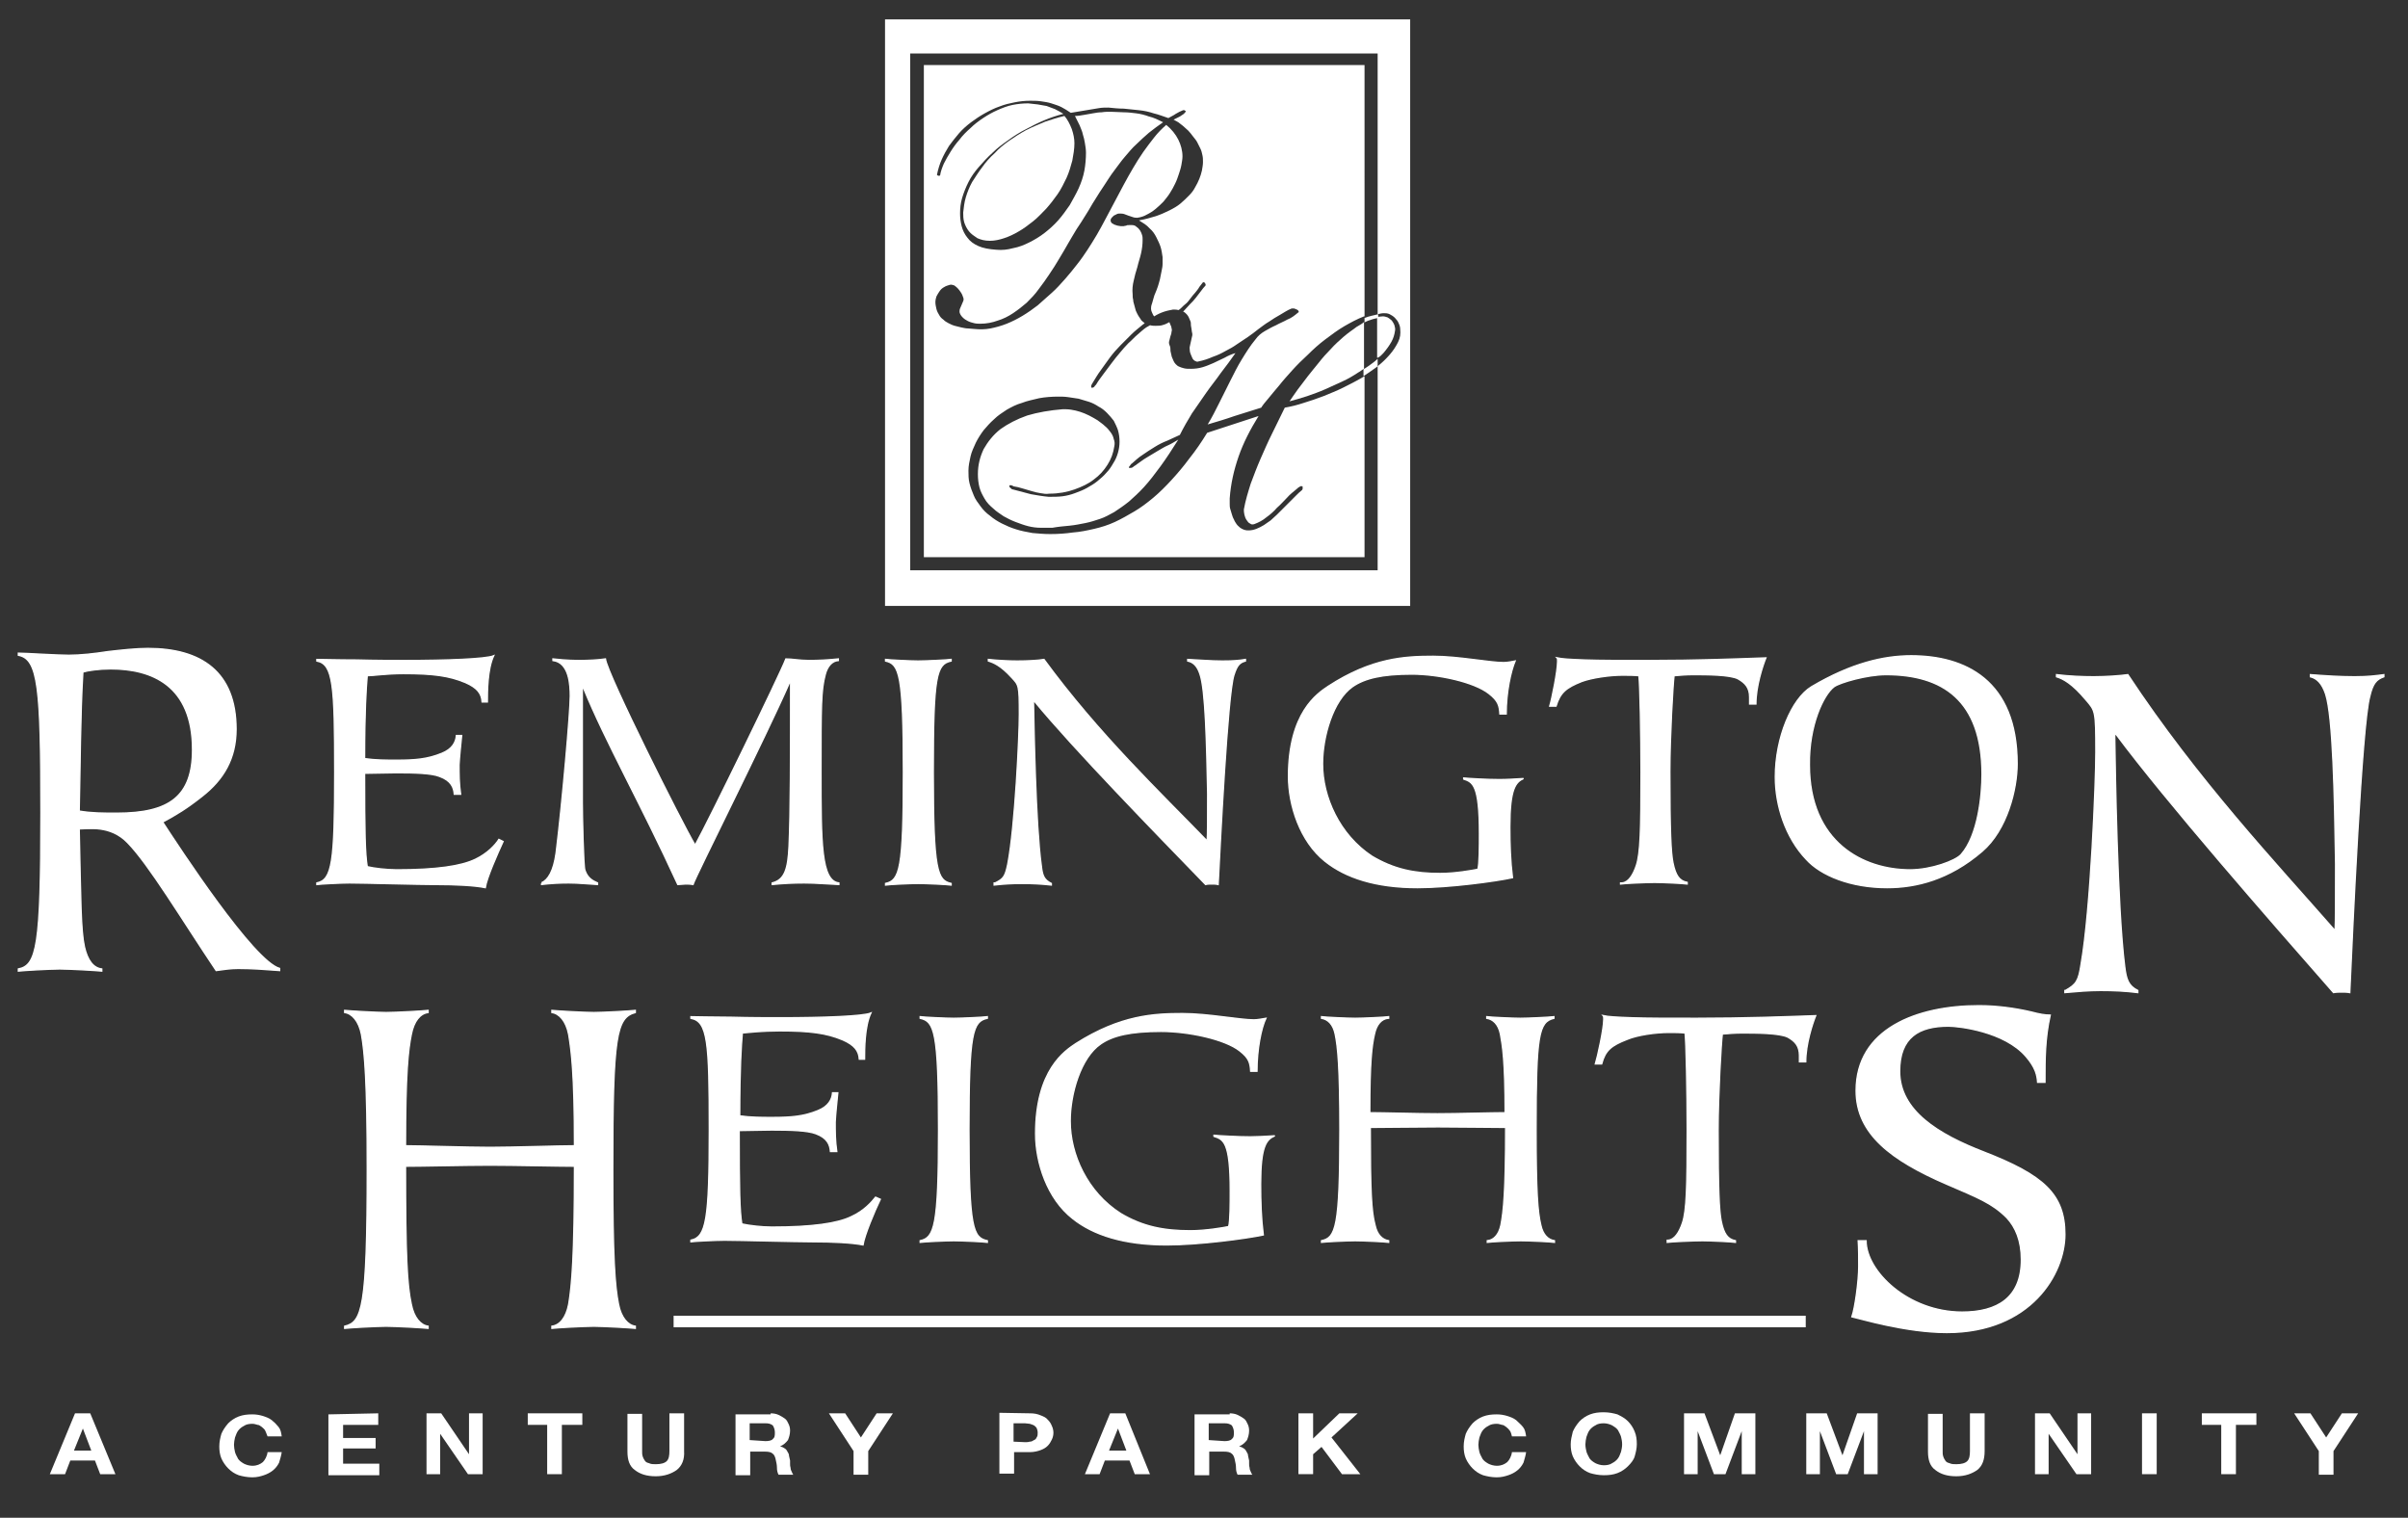
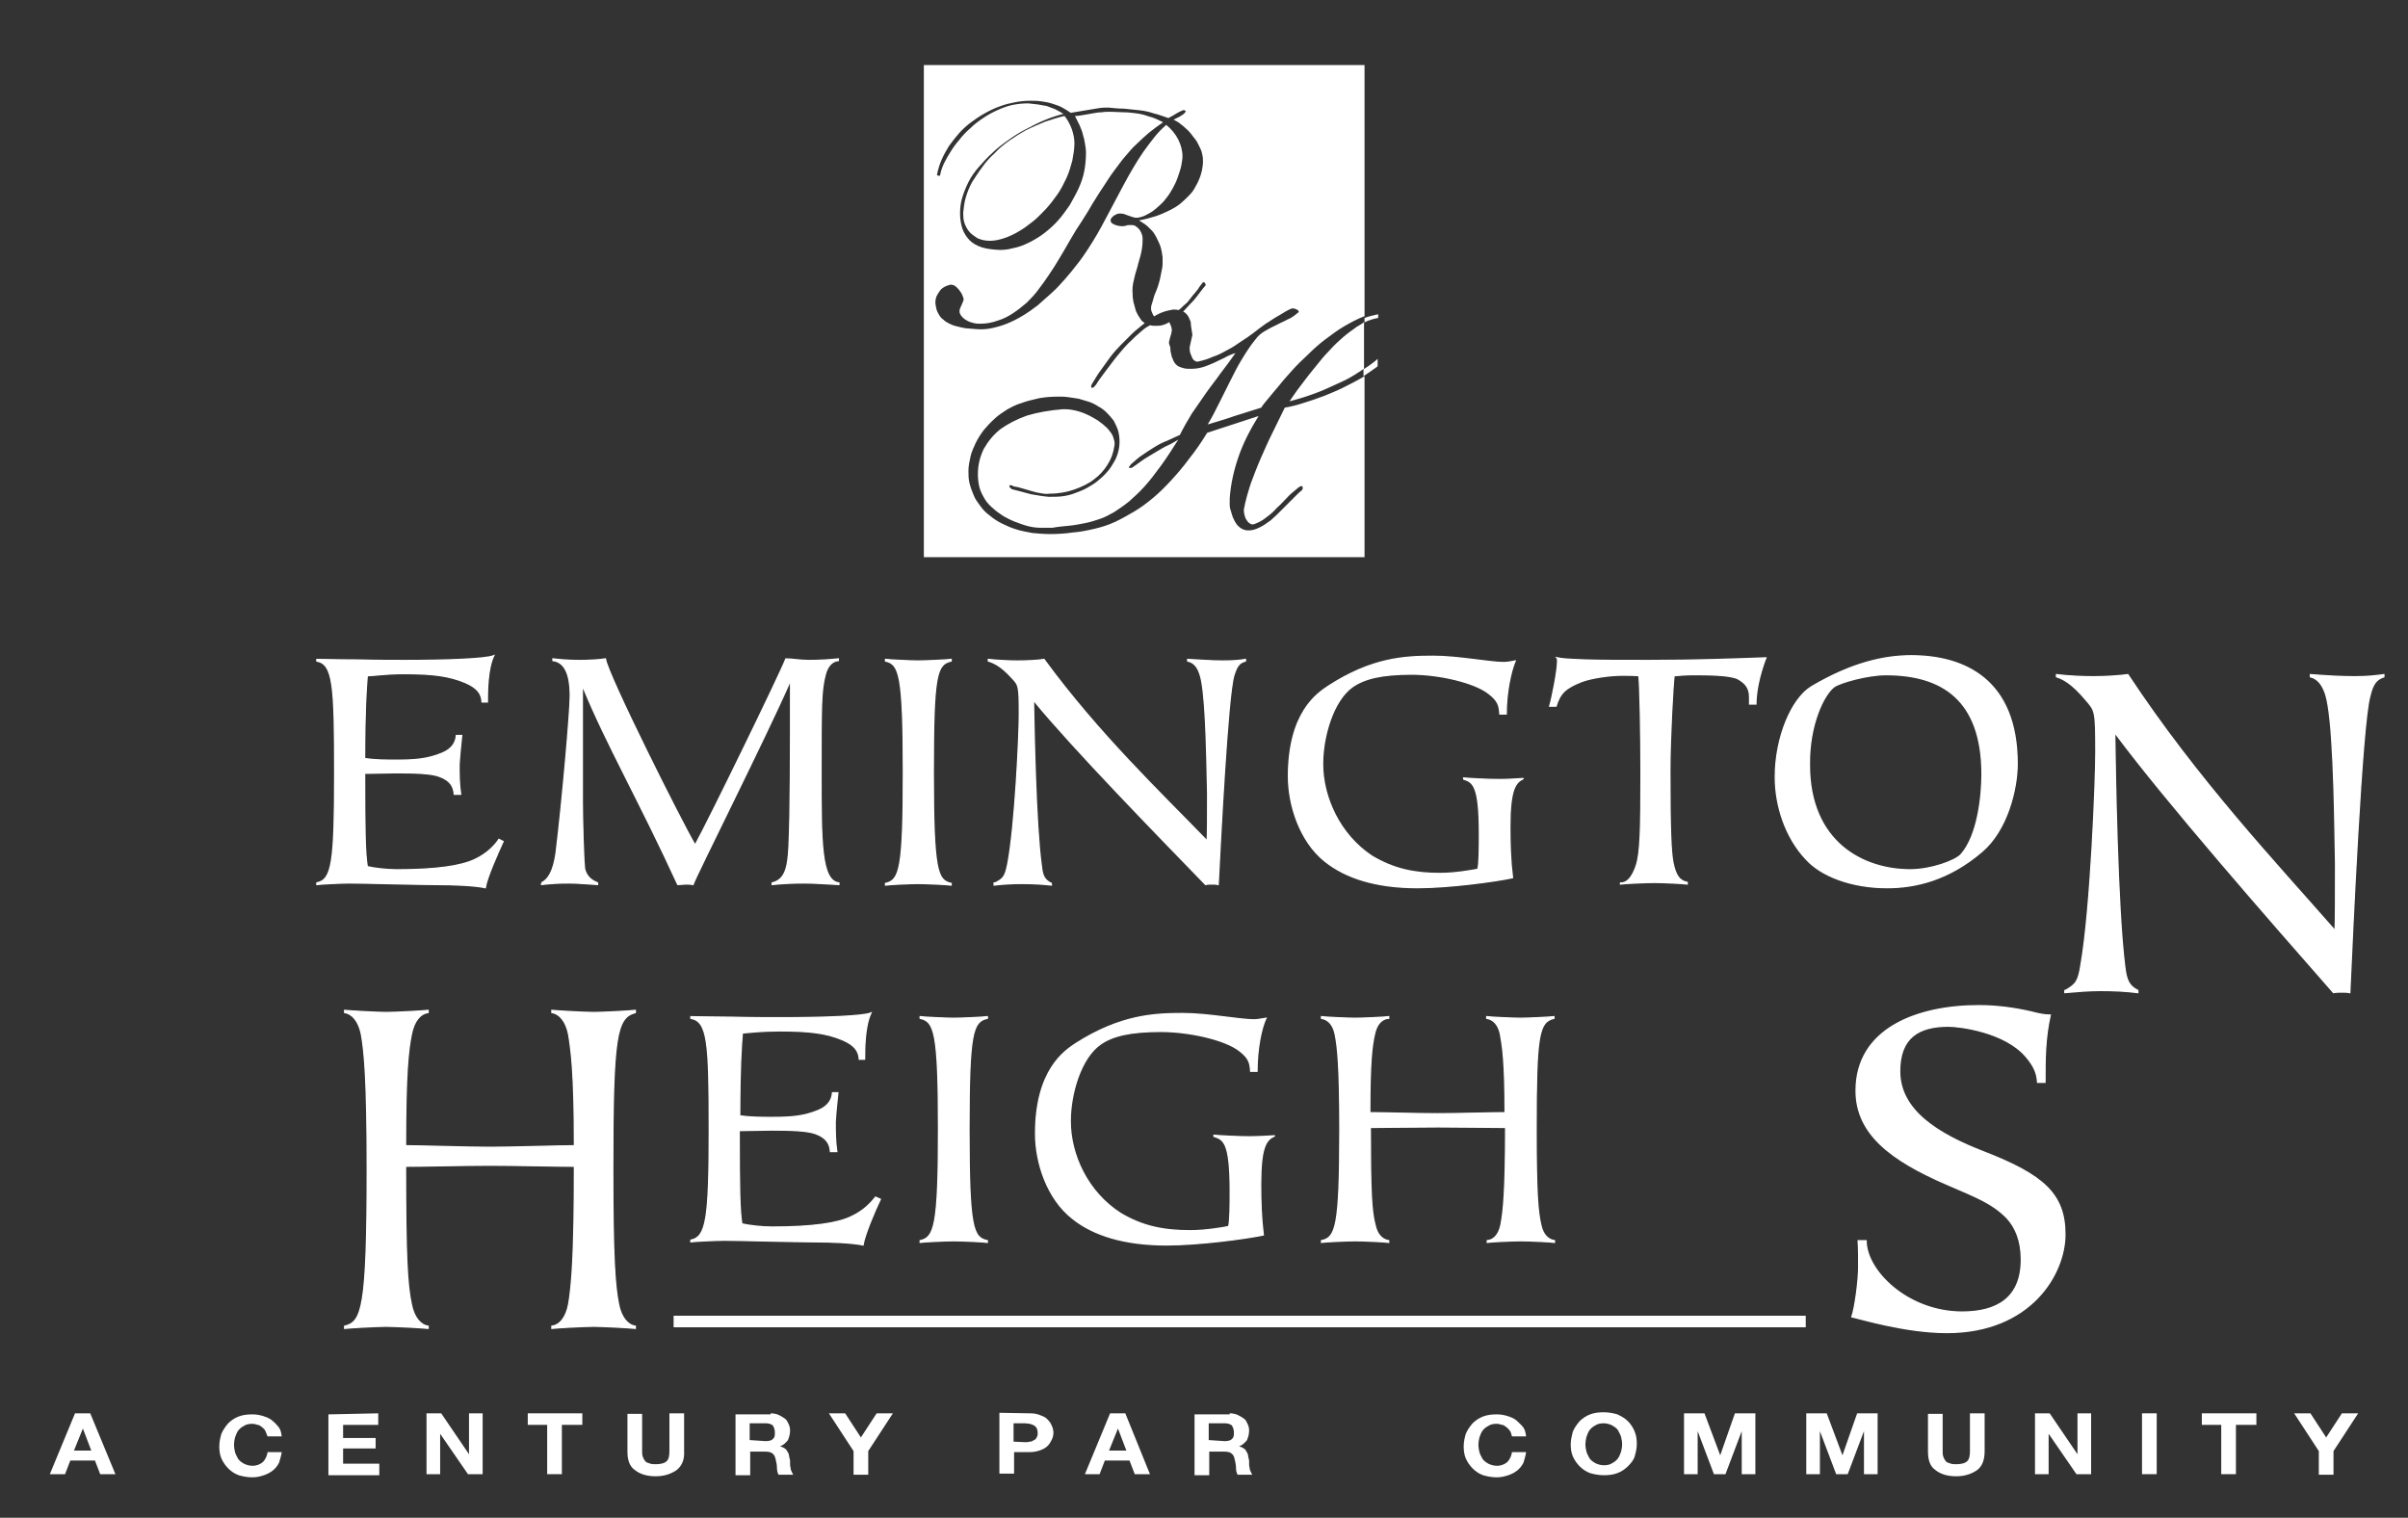
<svg xmlns="http://www.w3.org/2000/svg" version="1.1" id="Layer_1" x="0px" y="0px" viewBox="0 0 459 289.3" style="enable-background:new 0 0 459 289.3;" xml:space="preserve">
  <rect x="0" y="0" width="459" height="289.3" fill="#333333" stroke="none" />
  <style type="text/css">
	.st0{display:none;}
	.st1{display:inline;stroke:#000000;}
	.st2{fill:#FFFFFF;}
	.st3{fill:#FFFFFF;stroke:#FFFFFF;stroke-width:0.25;}
</style>
  <g id="Layer_1_1_">
</g>
  <g id="Layer_4" class="st0">
    <rect class="st1" width="500" height="251" />
  </g>
  <g>
-     <path class="st2" d="M263.7,67.3c0.6-0.7,1.1-1.4,1.5-2.1s0.6-1.4,0.7-2.1c0.1-0.4,0-0.7-0.1-1.1c-0.1-0.3-0.3-0.6-0.5-0.9   c-0.2-0.2-0.5-0.4-0.8-0.6c-0.3-0.1-0.6-0.2-0.9-0.2c-0.4,0-0.7,0.1-1.1,0.1v7.8C263,68.1,263.3,67.7,263.7,67.3z" />
    <path class="st2" d="M258.6,62.3c-0.8,0.6-1.7,1.2-2.5,1.9c-0.8,0.7-1.7,1.5-2.4,2.3c-0.8,0.8-1.6,1.7-2.3,2.6s-1.5,1.8-2.1,2.6   c-0.7,0.9-1.3,1.7-1.9,2.5c-0.6,0.8-1.1,1.6-1.6,2.3c1.1-0.3,2.2-0.6,3.4-1c1.1-0.4,2.3-0.8,3.4-1.3c1.1-0.5,2.2-1,3.3-1.5   s2.1-1.1,3-1.7c0.4-0.2,0.7-0.5,1.1-0.7v-8.9C259.5,61.8,259.1,62,258.6,62.3z" />
    <path class="st2" d="M202.9,22.1c-1.3,0.3-2.5,0.7-3.7,1.1c-1.2,0.5-2.4,1-3.6,1.6c-1.1,0.6-2.2,1.3-3.2,2s-2,1.5-2.8,2.4   c-0.9,0.8-1.7,1.7-2.4,2.7c-0.7,0.9-1.3,1.9-1.9,2.8c-0.5,0.9-0.9,1.9-1.2,2.9s-0.4,2-0.5,2.9c0,0.6,0,1.2,0.2,1.9   c0.2,0.6,0.5,1.2,0.9,1.7s1,0.9,1.6,1.3c0.7,0.3,1.4,0.5,2.4,0.5c0.9,0,1.8-0.2,2.7-0.5s1.8-0.7,2.8-1.3c0.9-0.5,1.8-1.2,2.7-1.9   s1.7-1.6,2.5-2.4c0.8-0.9,1.5-1.8,2.2-2.8s1.2-2.1,1.7-3.1c0.5-1.1,0.8-2.2,1.1-3.3c0.2-1.1,0.4-2.2,0.4-3.3c0-0.9-0.2-1.8-0.5-2.7   C203.9,23.6,203.5,22.8,202.9,22.1z" />
    <path class="st2" d="M256,73.9c-1.2,0.6-2.5,1.1-3.7,1.6c-1.3,0.5-2.5,0.9-3.8,1.3c-1.2,0.4-2.4,0.7-3.6,0.9   c-0.8,1.6-1.6,3.3-2.4,4.9c-0.8,1.6-1.5,3.2-2.2,4.8c-0.7,1.6-1.3,3.2-1.9,4.8c-0.5,1.6-1,3.2-1.3,4.9c0,0.3,0,0.6,0.1,1   s0.2,0.7,0.4,1s0.4,0.6,0.7,0.7c0.2,0.2,0.5,0.2,0.8,0.1c0.8-0.3,1.6-0.7,2.3-1.3c0.7-0.5,1.4-1.1,2-1.8c0.7-0.6,1.3-1.3,1.9-1.9   c0.6-0.7,1.3-1.2,2-1.8c0.1-0.1,0.2-0.2,0.4-0.3c0.2-0.1,0.3-0.2,0.5-0.1c0.1,0,0.1,0,0.1,0.1s0,0.1,0,0.2s0,0.1,0,0.2   s-0.1,0.1-0.1,0.2c-0.4,0.3-0.8,0.7-1.2,1.1s-0.8,0.8-1.2,1.2c-0.4,0.4-0.8,0.8-1.2,1.2c-0.4,0.4-0.8,0.8-1.2,1.2   c-0.4,0.4-0.8,0.7-1.2,1.1c-0.4,0.3-0.9,0.6-1.3,0.9c-0.5,0.3-0.9,0.5-1.4,0.7s-1,0.3-1.5,0.3c-0.3,0-0.5,0-0.8-0.1   s-0.5-0.2-0.8-0.4c-0.2-0.2-0.5-0.4-0.7-0.7c-0.2-0.3-0.4-0.6-0.5-0.9c-0.2-0.3-0.3-0.7-0.4-1c-0.1-0.3-0.2-0.7-0.3-1   s-0.1-0.7-0.1-1s0-0.7,0-1c0.2-2.8,0.8-5.4,1.7-8s2.2-5.1,3.8-7.7c-1.6,0.5-3.3,1.1-4.9,1.6c-1.6,0.5-3.3,1.1-4.9,1.6   c-1.1,1.8-2.2,3.4-3.4,4.9c-1.1,1.5-2.3,2.9-3.4,4.1c-1.1,1.2-2.3,2.4-3.5,3.4s-2.4,1.9-3.6,2.6c-1.2,0.7-2.4,1.4-3.7,2   s-2.6,1-3.9,1.3c-1.3,0.3-2.7,0.6-4.1,0.7c-1.4,0.2-2.8,0.3-4.3,0.3c-1.2,0-2.3-0.1-3.4-0.2c-1.1-0.2-2.2-0.4-3.1-0.7   c-1-0.3-1.9-0.7-2.7-1.1s-1.6-0.9-2.3-1.5c-0.7-0.5-1.3-1.1-1.8-1.8c-0.5-0.7-1-1.3-1.3-2.1c-0.3-0.7-0.6-1.5-0.8-2.3   s-0.2-1.6-0.2-2.4c0-0.9,0.2-1.8,0.4-2.7c0.2-0.9,0.6-1.7,1-2.6c0.4-0.8,0.9-1.6,1.5-2.4c0.6-0.7,1.2-1.4,2-2.1   c0.7-0.7,1.5-1.2,2.4-1.8c0.9-0.5,1.8-1,2.9-1.3c1-0.4,2.1-0.6,3.3-0.9c1.1-0.2,2.4-0.3,3.6-0.3c0.6,0,1.2,0,1.9,0.1s1.3,0.2,2,0.3   c0.7,0.2,1.3,0.4,2,0.6c0.6,0.2,1.2,0.5,1.8,0.9c0.6,0.3,1.1,0.7,1.6,1.2s0.9,1,1.3,1.5c0.3,0.6,0.6,1.2,0.8,1.8   c0.2,0.7,0.3,1.4,0.3,2.2c0,0.7-0.1,1.4-0.3,2.1s-0.5,1.4-0.9,2c-0.4,0.7-0.8,1.3-1.3,1.8c-0.5,0.6-1.1,1.1-1.7,1.6   c-0.6,0.5-1.3,0.9-2,1.3s-1.5,0.7-2.3,1s-1.6,0.5-2.4,0.6c-0.8,0.1-1.7,0.1-2.6,0.1c-1.1-0.1-2.3-0.3-3.4-0.5   c-1.1-0.3-2.3-0.6-3.4-0.9c-0.2,0-0.3-0.1-0.5-0.3c-0.2-0.1-0.2-0.3-0.2-0.4s0-0.1,0.1-0.1s0.2,0,0.2,0s0.2,0,0.3,0.1   c0.1,0,0.2,0.1,0.2,0.1c0.6,0.1,1.1,0.2,1.7,0.4c0.6,0.2,1.1,0.3,1.7,0.5c0.6,0.2,1.1,0.3,1.7,0.4c0.6,0.1,1.1,0.2,1.7,0.1   c1.8,0,3.4-0.3,4.8-0.8c1.4-0.5,2.7-1.1,3.7-1.9c1.1-0.8,1.9-1.7,2.6-2.8c0.7-1.1,1.1-2.2,1.3-3.5c0.1-0.5,0.1-0.9-0.1-1.4   c-0.1-0.5-0.3-0.9-0.6-1.3s-0.6-0.8-1.1-1.2c-0.4-0.4-0.9-0.7-1.4-1.1c-0.5-0.3-1-0.6-1.6-0.9s-1.1-0.5-1.7-0.7   c-0.6-0.2-1.1-0.3-1.7-0.4c-0.6-0.1-1.1-0.1-1.6-0.1c-2.5,0.2-4.8,0.6-6.8,1.2c-2,0.7-3.7,1.6-5.1,2.6c-1.4,1.1-2.4,2.4-3.2,3.8   c-0.7,1.5-1.1,3-1.1,4.8c0,0.9,0.1,1.7,0.3,2.5s0.6,1.5,1,2.2s1,1.3,1.6,1.8c0.6,0.6,1.3,1,2,1.5c0.7,0.4,1.5,0.8,2.3,1.1   c0.8,0.3,1.6,0.6,2.4,0.8c0.8,0.2,1.6,0.3,2.4,0.3c0.8,0,1.6,0,2.2,0c1.1-0.2,2.2-0.3,3.3-0.4c1-0.1,2-0.3,3-0.5s1.9-0.5,2.8-0.8   c0.9-0.3,1.8-0.8,2.7-1.3c0.9-0.6,1.8-1.2,2.8-2c0.9-0.8,1.9-1.7,2.9-2.8c1-1.1,2-2.4,3.1-3.9s2.2-3.2,3.4-5.1   c-0.7,0.4-1.3,0.8-2,1.1c-0.7,0.3-1.3,0.7-2,1.1s-1.3,0.8-2,1.2c-0.7,0.4-1.3,0.9-1.9,1.3c-0.2,0.2-0.5,0.3-0.7,0.5   s-0.5,0.2-0.7,0.2c-0.1,0-0.1,0-0.1-0.1s0-0.2,0.1-0.2c0.1-0.1,0.1-0.2,0.2-0.3c0.1-0.1,0.1-0.2,0.2-0.2c0.7-0.6,1.3-1.2,2.1-1.7   c0.7-0.5,1.5-1,2.3-1.5s1.6-0.9,2.4-1.2c0.8-0.4,1.6-0.7,2.4-1.1c0.7-1.4,1.5-2.8,2.3-4.1c0.9-1.3,1.8-2.6,2.7-3.9s1.9-2.5,2.8-3.8   c1-1.3,1.9-2.5,2.8-3.8c-0.7,0.2-1.4,0.5-2.1,0.9c-0.7,0.3-1.4,0.7-2.1,1c-0.7,0.3-1.4,0.6-2.1,0.8c-0.7,0.2-1.4,0.3-2.2,0.3   c-0.5,0-0.9,0-1.3-0.1c-0.4-0.1-0.7-0.2-0.9-0.3c-0.3-0.1-0.5-0.3-0.7-0.5s-0.3-0.4-0.4-0.6c-0.1-0.2-0.2-0.5-0.3-0.7   s-0.1-0.5-0.2-0.8c-0.1-0.3-0.1-0.5-0.1-0.8s-0.1-0.6-0.2-0.8c-0.1-0.3-0.1-0.5,0-0.8s0.1-0.5,0.2-0.8c0.1-0.3,0.2-0.5,0.2-0.8   c0.1-0.3,0.1-0.5,0-0.8c0-0.2-0.1-0.4-0.2-0.6c-0.1-0.2-0.1-0.3-0.2-0.5c-0.4,0.2-0.7,0.4-1.1,0.5c-0.5,0.2-1,0.2-1.5,0.2   c-0.3,0-0.7,0-1-0.1h-0.1c-0.2,0.1-0.5,0.3-0.7,0.4c-0.6,0.4-1.1,0.9-1.7,1.4c-0.6,0.5-1.1,1.1-1.7,1.6c-0.6,0.6-1.1,1.2-1.6,1.8   c-0.5,0.6-1.1,1.3-1.6,2s-1,1.3-1.5,2s-1,1.3-1.4,2c-0.1,0.2-0.3,0.3-0.4,0.5c-0.2,0.2-0.3,0.2-0.5,0.2c-0.1,0-0.1-0.1-0.1-0.1   c0-0.1,0-0.1,0-0.2s0-0.2,0.1-0.3c0-0.1,0.1-0.2,0.1-0.2c0.5-0.8,1-1.7,1.6-2.5s1.2-1.7,1.8-2.5s1.3-1.6,2-2.3   c0.7-0.7,1.4-1.4,2.1-2.1c0.7-0.7,1.4-1.2,2.1-1.8c0.1-0.1,0.3-0.2,0.4-0.3c-0.2-0.2-0.4-0.3-0.6-0.5c-0.2-0.3-0.4-0.6-0.6-0.9   c-0.2-0.3-0.3-0.6-0.5-1c-0.1-0.4-0.2-0.7-0.3-1.1c-0.1-0.3-0.2-0.7-0.2-1c-0.1-0.3-0.1-0.7-0.1-1c-0.1-0.9,0-1.8,0.2-2.6   c0.2-0.9,0.4-1.7,0.7-2.6c0.2-0.9,0.5-1.7,0.7-2.6c0.2-0.9,0.3-1.7,0.3-2.6c0-0.3,0-0.6-0.1-0.9c-0.1-0.3-0.2-0.6-0.4-0.9   c-0.2-0.3-0.4-0.5-0.7-0.7c-0.2-0.2-0.5-0.3-0.8-0.3c-0.2,0-0.4,0-0.6,0c-0.2,0-0.4,0-0.5,0.1c-0.2,0-0.4,0.1-0.5,0.1   c-0.2,0-0.4,0-0.6,0c-0.2,0-0.4-0.1-0.6-0.1c-0.2-0.1-0.4-0.1-0.6-0.2c-0.2-0.1-0.3-0.2-0.5-0.3c-0.1-0.1-0.2-0.3-0.2-0.5   s0.1-0.4,0.2-0.5c0.1-0.1,0.3-0.3,0.4-0.4c0.2-0.1,0.4-0.2,0.6-0.3c0.2-0.1,0.4-0.1,0.5-0.1c0.3,0,0.6,0,0.9,0.1   c0.3,0.1,0.5,0.2,0.8,0.3s0.6,0.2,0.9,0.3c0.3,0.1,0.6,0.1,0.8,0.1c0.7-0.1,1.3-0.3,1.8-0.6c0.6-0.3,1.1-0.6,1.7-1.1   c0.5-0.4,1-0.9,1.5-1.4c0.4-0.5,0.9-1.1,1.2-1.6c0.4-0.6,0.7-1.2,1-1.8s0.5-1.2,0.7-1.8s0.4-1.2,0.5-1.8c0.1-0.6,0.2-1.1,0.2-1.6   c0-1.1-0.3-2.2-0.8-3.2s-1.3-2-2.3-2.8c-0.8,0.7-1.6,1.5-2.3,2.4s-1.4,1.8-2.1,2.8c-0.7,1-1.3,2-1.9,3c-0.6,1-1.2,2.1-1.8,3.2   c-0.6,1.1-1.1,2.1-1.7,3.2c-0.6,1.1-1.1,2.1-1.7,3.2c-0.6,1.1-1.1,2.1-1.7,3.1c-0.6,1-1.2,2-1.8,2.9s-1.2,1.8-2,2.8   c-0.7,0.9-1.5,1.9-2.3,2.8c-0.8,0.9-1.6,1.8-2.5,2.6s-1.8,1.6-2.7,2.4c-0.9,0.7-1.9,1.4-2.9,2s-2,1.1-3,1.5s-2.1,0.7-3.1,0.9   s-2.1,0.2-3.1,0.1c-0.4,0-0.8-0.1-1.2-0.1s-0.8-0.1-1.3-0.2c-0.4-0.1-0.8-0.2-1.2-0.3s-0.8-0.3-1.2-0.5s-0.7-0.4-1-0.7   c-0.3-0.2-0.6-0.5-0.8-0.9c-0.2-0.3-0.4-0.7-0.5-1.1c-0.1-0.4-0.2-0.9-0.2-1.3c0-0.4,0.1-0.8,0.2-1.1c0.2-0.4,0.4-0.7,0.6-1   c0.2-0.3,0.5-0.6,0.9-0.8c0.3-0.2,0.7-0.3,1-0.4c0.3-0.1,0.6,0,0.9,0.1c0.3,0.2,0.5,0.4,0.7,0.6c0.2,0.2,0.4,0.5,0.6,0.8   c0.2,0.3,0.3,0.6,0.4,0.9c0.1,0.2,0.1,0.5,0,0.7s-0.2,0.5-0.3,0.7s-0.2,0.5-0.3,0.7s-0.1,0.5-0.1,0.7c0.1,0.4,0.3,0.7,0.6,1   s0.6,0.5,1,0.7s0.8,0.3,1.2,0.4c0.4,0.1,0.8,0.1,1.2,0.1c1.1,0,2.2-0.2,3.3-0.6c1-0.3,2-0.8,2.9-1.4c0.9-0.6,1.8-1.3,2.6-2   c0.8-0.8,1.6-1.6,2.3-2.6c0.7-0.9,1.4-1.9,2-2.8c0.7-1,1.3-2,1.9-3c0.6-1,1.2-2,1.7-2.9c0.6-1,1.1-1.9,1.6-2.7   c0.6-0.9,1.2-1.8,1.8-2.8c0.6-0.9,1.1-1.9,1.7-2.8c0.6-1,1.2-1.9,1.8-2.8c0.6-0.9,1.2-1.9,1.9-2.8c0.7-0.9,1.3-1.8,2-2.6   c0.7-0.8,1.4-1.7,2.2-2.4c0.8-0.8,1.6-1.5,2.4-2.2c0.9-0.7,1.8-1.4,2.7-2c-1-0.5-1.8-0.9-2.7-1.1c-0.8-0.3-1.6-0.5-2.4-0.6   c-0.8-0.1-1.6-0.2-2.4-0.2c-0.8,0-1.6-0.1-2.5-0.1c-0.5,0-1.1,0-1.7,0.1c-0.6,0-1.1,0.1-1.7,0.2c-0.6,0.1-1.1,0.2-1.7,0.3   c-0.6,0.1-1.1,0.2-1.7,0.2c0.3,0.6,0.6,1.2,0.9,1.8c0.2,0.6,0.5,1.1,0.6,1.7c0.2,0.6,0.3,1.1,0.4,1.7c0.1,0.6,0.2,1.2,0.2,1.8   c0,1.1-0.1,2.3-0.3,3.4c-0.2,1.1-0.6,2.3-1.1,3.4c-0.5,1.1-1.1,2.1-1.7,3.2c-0.7,1-1.4,2-2.2,2.9s-1.7,1.7-2.6,2.4   c-0.9,0.7-1.9,1.3-2.9,1.8s-2,0.9-3.1,1.1c-1.1,0.3-2.1,0.4-3.2,0.3c-1.4-0.1-2.5-0.3-3.4-0.7s-1.6-0.9-2.1-1.6   c-0.5-0.6-0.9-1.4-1.1-2.2c-0.2-0.8-0.3-1.6-0.3-2.4c0-1,0.1-2,0.4-3c0.3-1,0.7-2,1.2-3s1.2-2,2-2.9s1.6-1.8,2.6-2.7   c0.9-0.9,2-1.7,3-2.4c1.1-0.8,2.2-1.5,3.4-2.1c1.1-0.6,2.3-1.2,3.5-1.7s2.4-0.9,3.6-1.2c-0.5-0.3-1-0.6-1.6-0.9   c-0.5-0.2-1.1-0.4-1.6-0.6c-0.6-0.1-1.1-0.2-1.7-0.3c-0.6-0.1-1.2-0.1-1.8-0.2c-1,0-2,0.1-3,0.3c-1,0.2-2,0.6-2.9,1   s-1.8,0.9-2.7,1.5s-1.7,1.2-2.4,1.9c-0.8,0.7-1.5,1.4-2.1,2.2c-0.7,0.8-1.2,1.5-1.7,2.3s-0.9,1.5-1.3,2.3c-0.3,0.7-0.6,1.5-0.7,2.2   l-0.1,0.1c-0.1,0-0.1,0-0.2,0c-0.1,0-0.1,0-0.2-0.1c-0.1,0-0.1-0.1-0.1-0.1c0.2-1,0.5-2,0.9-2.9s0.9-1.8,1.4-2.6   c0.6-0.8,1.2-1.6,1.9-2.4s1.5-1.5,2.3-2.1s1.7-1.2,2.6-1.7c0.9-0.5,1.9-1,2.8-1.3c1-0.4,1.9-0.6,2.9-0.8c1-0.2,2-0.3,2.9-0.3   c0.7,0,1.4,0,2.1,0.1c0.7,0.1,1.4,0.2,2,0.4c0.6,0.2,1.3,0.4,1.9,0.7c0.6,0.3,1.2,0.7,1.8,1.1c0.6-0.1,1.2-0.2,1.8-0.3   c0.6-0.1,1.2-0.2,1.8-0.3c0.6-0.1,1.2-0.2,1.8-0.3c0.6-0.1,1.2-0.1,1.8-0.1c1,0.1,1.9,0.2,2.9,0.2c1,0.1,1.9,0.2,2.9,0.3   c1,0.1,1.9,0.3,2.8,0.6c0.9,0.2,1.9,0.6,2.8,0.9c0.5-0.3,1-0.5,1.4-0.8c0.5-0.3,0.9-0.5,1.4-0.7c0.1,0,0.2,0,0.2,0   c0.1,0,0.1,0,0.2,0.1c0.1,0,0.1,0.1,0.1,0.1c0,0.1,0,0.1,0,0.1c-0.2,0.2-0.3,0.4-0.5,0.5s-0.4,0.3-0.6,0.4   c-0.2,0.1-0.4,0.2-0.6,0.3c-0.2,0.1-0.4,0.2-0.6,0.3c0.3,0.2,0.6,0.3,0.9,0.5c0.3,0.2,0.6,0.5,0.9,0.7c0.3,0.3,0.7,0.6,1,0.9   s0.6,0.7,0.9,1.1c0.3,0.4,0.6,0.7,0.8,1.1s0.4,0.8,0.6,1.2c0.2,0.4,0.3,0.8,0.4,1.3c0.1,0.4,0.1,0.8,0.1,1.3s-0.1,1-0.2,1.6   c-0.1,0.5-0.3,1.1-0.5,1.6s-0.5,1.1-0.8,1.6c-0.3,0.6-0.7,1.1-1.2,1.6s-1,1-1.6,1.5s-1.3,0.9-2.1,1.3c-0.8,0.4-1.7,0.8-2.6,1.1   c-1,0.3-2,0.6-3.2,0.8c0.8,0.5,1.5,0.9,2,1.5c0.6,0.5,1,1.1,1.3,1.7c0.3,0.6,0.6,1.2,0.8,1.8s0.3,1.3,0.4,2c0,0.4,0,0.9,0,1.3   c0,0.5-0.1,0.9-0.2,1.4c-0.1,0.5-0.2,1-0.3,1.5s-0.3,1-0.4,1.4c-0.2,0.5-0.3,0.9-0.5,1.3c-0.2,0.4-0.3,0.9-0.4,1.2   c-0.1,0.4-0.2,0.7-0.3,1s-0.1,0.6-0.1,0.8s0.1,0.5,0.2,0.7c0.1,0.2,0.2,0.5,0.4,0.7l0,0c0.6-0.4,1.3-0.7,1.9-0.9   c0.6-0.2,1.2-0.3,1.7-0.4c0.4,0,0.7,0,1,0.1c0.1,0,0.1-0.1,0.2-0.1c0.4-0.3,0.7-0.7,1.1-1c0.4-0.3,0.7-0.7,1-1.1   c0.3-0.4,0.6-0.8,0.9-1.1c0.3-0.4,0.6-0.7,0.8-1.1c0.2-0.3,0.5-0.6,0.7-0.9c0,0,0.1,0,0.2,0c0.1,0,0.1,0.1,0.2,0.2   c0.1,0.1,0.1,0.2,0.1,0.2c0,0.1,0,0.2,0,0.2c-0.3,0.3-0.6,0.7-0.9,1.1c-0.3,0.4-0.6,0.8-1,1.3c-0.3,0.4-0.7,0.8-1.1,1.2   c-0.4,0.4-0.7,0.8-1.1,1.2c-0.1,0.1-0.1,0.1-0.2,0.2h0.1c0.2,0.1,0.4,0.3,0.6,0.5c0.2,0.2,0.3,0.4,0.4,0.6c0.1,0.2,0.2,0.5,0.3,0.7   s0.1,0.5,0.1,0.7c0,0.3,0.1,0.5,0.1,0.7s0.1,0.5,0.1,0.7c0.1,0.3,0.1,0.6,0,0.9s-0.1,0.6-0.2,0.9c-0.1,0.3-0.1,0.6-0.2,0.9   c-0.1,0.3,0,0.6,0,0.9c0,0.2,0.1,0.4,0.2,0.7c0.1,0.2,0.2,0.5,0.3,0.7s0.3,0.4,0.5,0.5s0.4,0.2,0.6,0.1c1-0.2,1.9-0.5,2.8-0.9   c0.9-0.3,1.7-0.7,2.4-1.1c0.8-0.4,1.5-0.8,2.2-1.3s1.4-0.9,2.1-1.4c0.7-0.5,1.4-1,2-1.5c0.7-0.5,1.3-1,2-1.4   c0.7-0.5,1.4-0.9,2.1-1.3c0.7-0.4,1.4-0.9,2.2-1.2c0.2,0,0.3,0,0.5,0c0.2,0.1,0.3,0.1,0.5,0.2c0.2,0.1,0.3,0.2,0.3,0.3   c0.1,0.1,0.1,0.2-0.1,0.3c-0.6,0.5-1.2,1-2,1.3c-0.7,0.4-1.5,0.7-2.2,1.1c-0.7,0.3-1.4,0.7-2.1,1.1c-0.7,0.4-1.3,0.9-1.8,1.6   c-1,1.2-1.8,2.5-2.6,3.8s-1.5,2.7-2.2,4.1s-1.4,2.8-2.1,4.2c-0.7,1.4-1.4,2.8-2.2,4.1c1.7-0.5,3.4-1,5.1-1.6   c1.7-0.5,3.4-1.1,5.1-1.6c0.3-0.5,0.8-1.1,1.4-1.8c0.6-0.7,1.2-1.5,2-2.4c0.7-0.9,1.6-1.9,2.5-2.9s1.9-2,3-3c1-1,2.1-2,3.3-2.9   s2.4-1.8,3.6-2.5c1.2-0.7,2.5-1.4,3.8-1.9c0,0,0,0,0.1,0V12.4h-84v93.8h84V71.7c-0.2,0.1-0.3,0.2-0.5,0.3   C258.4,72.7,257.2,73.3,256,73.9z" />
-     <path class="st2" d="M168.7,3.7v111.8h100.1V3.7H168.7z M266.5,65.2c-0.4,0.8-0.9,1.6-1.6,2.4s-1.4,1.5-2.3,2.2v38.9h-89.1V10.2   h89.1v49.7c0.4-0.1,0.8-0.2,1.2-0.2c0.3,0,0.7,0,1.1,0.2s0.7,0.4,1,0.7s0.6,0.7,0.7,1c0.2,0.4,0.3,0.8,0.3,1.1   C267,63.6,266.9,64.4,266.5,65.2z" />
    <path class="st2" d="M260,61.5c0.4-0.2,0.8-0.4,1.2-0.5c0.5-0.2,1-0.3,1.5-0.4v-0.7c-0.9,0.2-1.8,0.4-2.6,0.7v0.9H260z" />
    <path class="st2" d="M261.5,69.3c-0.5,0.4-1,0.7-1.6,1.1v1.3c0.9-0.6,1.8-1.2,2.6-1.8c0,0,0,0,0.1-0.1v-1.4   C262.3,68.7,261.9,69,261.5,69.3z" />
  </g>
  <g>
    <g>
-       <path class="st3" d="M19.4,184.7v0.4c-0.9-0.1-6.1-0.4-8-0.4s-7.1,0.3-7.9,0.4v-0.4C7,184,7.8,180.5,7.8,155    c0-24-0.5-29.4-4.3-30.1v-0.4c0.6,0,2.4,0.1,4.4,0.2s4.1,0.2,5.2,0.2c2.3,0,4.9-0.3,7.5-0.7c2.6-0.3,5.4-0.6,7.6-0.6    c10.2,0,16.8,4.5,16.8,15.4c0,5.6-2.4,9.6-6.5,12.8c-2.9,2.3-4.9,3.5-7.5,4.9c3.2,4.9,17.3,26.5,22.3,27.9v0.4    c-2.6-0.2-5.3-0.4-7.9-0.4c-1.4,0-2.8,0.2-4.2,0.4c-6.7-10-12.8-20.2-16.9-24.4c-3.3-3.4-7.5-2.6-9.2-2.6    c0.3,13.6,0.3,19.4,1,22.5C16.7,183.1,17.8,184.5,19.4,184.7z M21.1,127.5c-2.2,0-4.3,0.3-5.3,0.6c-0.5,8.4-0.5,17.9-0.7,26.5    c2.4,0.4,4.4,0.4,7.2,0.4c10,0,14.4-3.2,14.4-12.1C36.7,130.6,28.9,127.5,21.1,127.5z" />
      <path class="st3" d="M92.5,169.2c-1.9-0.4-5.5-0.6-9.6-0.6c-3.1,0-13.6-0.3-16.3-0.3c-1.5,0-5.5,0.2-6.2,0.3v-0.3    c2.9-0.6,3.4-3.8,3.4-21.1c0-16.7-0.3-20.6-3.4-21.2v-0.3c0.9,0,4.1,0.1,7.6,0.1c3.5,0.1,7.2,0.1,9.1,0.1c8.2,0,15.6-0.3,17-0.9    c-1.2,2.6-1.2,6.9-1.2,8.8h-1c-0.1-1.6-0.9-2.7-3.2-3.7c-3.1-1.3-6.2-1.7-11.8-1.7c-3.3,0-5.8,0.4-6.9,0.4    c-0.2,2.4-0.5,6.6-0.5,15.8c2.1,0.3,4,0.3,6.1,0.3c3.6,0,5.9-0.2,8.6-1.3c2-0.8,2.7-2.1,2.8-3.4h1c-0.2,2.1-0.4,3.8-0.5,5.6    c0,1.8,0,3.5,0.3,5.6h-1.2c-0.1-1.3-0.6-2.6-2.8-3.4c-1.5-0.6-4.6-0.7-8.2-0.7c-2.2,0-4,0.1-6.1,0.1c0,11.4,0.1,15.3,0.5,17.8    c1.2,0.3,3.7,0.6,5.6,0.6c7.6,0,12.3-0.7,15-2c2.3-1.1,3.8-2.7,4.5-3.8l0.8,0.4C94.8,162.8,92.8,167.3,92.5,169.2z" />
      <path class="st3" d="M103.2,168.3c1.3-0.6,2.3-2.2,2.8-5.7c1.2-9.8,2.7-26.9,2.7-29.9c0-2.2-0.2-6.4-3.3-6.8v-0.3    c2.7,0.3,4.3,0.3,5.3,0.3c1.2,0,3.5-0.1,4.7-0.3c0.4,3,14.6,31.3,17.1,35.5c2.7-4.9,16.2-32.6,17.3-35.5c1.2,0,2.6,0.3,4.4,0.3    c1.8,0,3.7-0.1,5.6-0.3v0.3c-1.2,0.1-2.1,1.1-2.5,2.7c-0.8,3-0.8,6-0.8,18.5c0,13.5,0,20.8,3.4,21.2v0.3c-2.2-0.1-4.5-0.3-6.6-0.3    s-4.1,0.1-6.1,0.3v-0.3c2.4-0.6,3-2.7,3.2-7c0.3-6.7,0.3-17.5,0.3-31.2h-0.2c-4.6,10.5-17.9,36.9-18.4,38.5    c-0.5-0.1-1.2-0.1-1.4-0.1c-0.3,0-1.1,0.1-1.5,0.1c-7.3-15.9-13.6-26.8-18-37.5H111V153c0,1.9,0.2,12.3,0.5,12.9    c0.5,1.5,1.5,2,2.4,2.4v0.3c-1.8-0.1-3.7-0.3-5.5-0.3s-3.5,0.1-5.2,0.3C103.2,168.6,103.2,168.3,103.2,168.3z" />
      <path class="st3" d="M181.3,126c-2.8,0.6-3.4,2.7-3.4,21.2c0,19,0.8,20.6,3.4,21.2v0.3c-0.7-0.1-4.8-0.3-6.3-0.3s-5.6,0.2-6.2,0.3    v-0.3c2.7-0.6,3.4-2.7,3.4-21.2c0-18.8-0.8-20.6-3.4-21.2v-0.3c0.7,0.1,4.8,0.3,6.2,0.3c1.5,0,5.6-0.2,6.3-0.3V126z" />
      <path class="st3" d="M189.7,168.3c1.6-0.8,1.9-1.2,2.4-3.6c1.4-7.3,2.2-24.5,2.2-28.5c0-5.7-0.1-5.6-1.5-7.1    c-2-2.2-3.4-2.8-4.4-3.1v-0.3c1.8,0.2,4,0.3,5.5,0.3c1.8,0,4-0.1,5.1-0.3c10.4,14.2,22.2,25.4,31.1,34.6c0.1-0.9,0.1-5.5,0.1-9    c-0.2-9.4-0.4-19.9-1.5-22.9c-0.5-1.5-1.3-2.2-2.3-2.4v-0.3c2.1,0.1,4.4,0.3,6.6,0.3c2.1,0,3.2-0.1,4.4-0.3v0.3    c-1.1,0.3-1.6,0.8-2.2,2.7c-1.2,3.8-2.6,32.1-3,39.9c-0.4-0.1-0.8-0.1-1.2-0.1c-0.5,0-0.8,0-1.2,0.1c-9.6-9.9-25.1-25.8-32.6-34.9    l-0.2,0.1c0.1,4.8,0.4,23.4,1.5,31.3c0.2,1.8,0.5,2.6,1.9,3.3v0.3c-1.8-0.2-3.7-0.3-5.6-0.3c-1.8,0-3.5,0.1-5.3,0.3v-0.4    L189.7,168.3L189.7,168.3z" />
      <path class="st3" d="M290.4,148.4c-1.5,0.7-2.6,1.9-2.6,9.2c0,3.3,0.1,6.5,0.5,9.7c-3.2,0.7-12.1,1.9-18.1,1.9    c-8,0-13.7-1.9-17.6-5c-4.8-3.8-7-10.7-7-16.2c0-12.2,5.5-15.8,7.6-17.2c8.3-5.4,14.6-5.7,20-5.7c2.4,0,5.1,0.3,7.5,0.6    c2.5,0.3,4.6,0.6,5.9,0.6c0.7,0,1.7-0.2,2.2-0.3c-0.8,1.9-1.7,5.9-1.7,10.1h-1.2c-0.1-1.6-0.3-2.5-2.1-3.9    c-2.8-2.2-9.6-3.7-14.7-3.7c-5.7,0-9,0.8-11.3,2.4c-3.7,2.6-5.7,9.5-5.7,14.7c0,6.3,3.2,13.5,9.4,17.6c4.2,2.5,8.1,3.3,13,3.3    c2.9,0,6.2-0.6,7.2-0.8c0.3-1,0.3-4.5,0.3-6.8c0-9.4-1.3-9.8-3-10.4v-0.2c1,0.1,4.5,0.3,6.8,0.3    C287.1,148.6,288.9,148.5,290.4,148.4L290.4,148.4L290.4,148.4z" />
      <path class="st3" d="M309.2,168.3c1.2-0.1,2.1-1.5,2.7-3.3c0.8-2.4,0.9-6.9,0.9-17.8c0-7.3-0.2-16.8-0.4-18.4    c-1-0.1-1.9-0.1-3.2-0.1c-2.4,0-5.8,0.5-7.7,1.2c-3,1.2-4.1,2.1-4.9,4.7h-1.2c0.4-1.3,1.5-6.7,1.5-8.5c0-0.3,0-0.6-0.1-0.7    c0.9,0.2,2.5,0.3,5.4,0.4c2.8,0.1,6.7,0.1,12.1,0.1c9.1,0,16.7-0.3,22.3-0.5c-0.6,1.5-1.9,5.4-1.9,8.8h-1.2v-1.3    c0-1.8-0.8-2.7-2.2-3.5c-1.5-0.8-6.1-0.8-8.6-0.8c-1.3,0-2.4,0.1-3.6,0.2c-0.2,1.5-0.8,11.6-0.8,18.3c0,11.3,0.2,15.5,0.6,17.4    c0.5,2.4,1.2,3.4,2.7,3.7v0.3c-0.7-0.1-4.7-0.3-6.2-0.3s-5.9,0.2-6.5,0.3v-0.2L309.2,168.3L309.2,168.3z" />
      <path class="st3" d="M338.4,148.1c0-7.5,3.1-14.9,6.9-17.2c7.6-4.5,13.8-5.9,19-5.9c10.2,0,20.2,4.6,20.2,20.6    c0,4.8-1.9,12.6-6.7,16.7c-6.3,5.4-12.6,6.9-18.1,6.9c-6.9,0-12.6-2.3-15.4-5.4C340.3,159.6,338.4,153.5,338.4,148.1z     M364.1,165.8c4,0,8.6-1.7,9.7-2.9c3.3-3.7,4-11.5,4-15.3c0-14.2-7.6-19-18.3-19c-3.6,0-8.8,1.5-9.9,2.3c-2,1.5-4.8,7.3-4.7,14.9    C344.9,160.6,355.2,165.8,364.1,165.8z" />
      <path class="st3" d="M393.7,188.8c2.1-1.2,2.5-1.8,3-5.1c1.8-10.3,2.8-34.6,2.8-40.3c0-8-0.1-7.9-1.9-10c-2.6-3.1-4.3-4-5.6-4.4    v-0.4c2.4,0.3,5.1,0.4,7.1,0.4c2.3,0,5.1-0.2,6.5-0.4c13.2,20,28.2,35.9,39.5,48.8c0.1-1.3,0.1-7.7,0.1-12.7    c-0.2-13.2-0.5-28-1.9-32.4c-0.7-2.1-1.7-3-2.9-3.3v-0.4c2.6,0.2,5.6,0.4,8.4,0.4c2.6,0,4.1-0.2,5.6-0.4v0.4    c-1.4,0.5-2.1,1.2-2.7,3.8c-1.5,5.4-3.3,45.3-3.8,56.4c-0.5-0.1-1-0.1-1.5-0.1c-0.6,0-1.1,0-1.6,0.1c-12.3-14-31.9-36.4-41.5-49.3    l-0.2,0.2c0.1,6.8,0.5,33,1.9,44.1c0.3,2.5,0.7,3.7,2.5,4.6v0.4c-2.4-0.3-4.7-0.4-7.1-0.4c-2.3,0-4.5,0.2-6.8,0.4v-0.4    L393.7,188.8L393.7,188.8z" />
    </g>
    <g>
      <path class="st3" d="M81.6,193c-1.5,0.2-2.7,1.6-3.2,4.2c-0.6,3-1.1,7.3-1.1,21.2c2.9,0,11.6,0.3,16.1,0.3s13.1-0.3,16.1-0.3    c0-13.9-0.6-18.1-1.1-21.2c-0.5-2.6-1.8-4-3.2-4.2v-0.4c0.9,0.1,6.1,0.4,8,0.4s7.1-0.3,7.9-0.4v0.4c-3.6,1-4.3,4.3-4.3,29.9    c0,16.9,0.4,22.2,1.1,25.7c0.5,2.6,1.8,4,3.2,4.2v0.4c-0.9-0.1-6.1-0.4-7.9-0.4c-2,0-7.2,0.3-8,0.4v-0.4c1.5-0.2,2.7-1.6,3.2-4.2    c0.6-3.6,1.1-9,1.1-26.3c-2.9,0-11.6-0.2-16.1-0.2s-13.1,0.2-16.1,0.2c0,17.3,0.3,22.6,1.1,26.3c0.5,2.6,1.8,4,3.2,4.2v0.4    c-0.9-0.1-6.1-0.4-8-0.4s-7.1,0.3-7.9,0.4v-0.4c3.3-0.8,4.3-3.3,4.3-29.9c0-16.8-0.5-22.3-1.1-25.7c-0.5-2.6-1.8-4-3.2-4.2v-0.4    c0.9,0.1,6.1,0.4,7.9,0.4c2,0,7.2-0.3,8-0.4V193z" />
      <path class="st3" d="M164.5,237.3c-2-0.4-5.6-0.6-9.8-0.6c-3.1,0-13.9-0.3-16.6-0.3c-1.5,0-5.7,0.2-6.4,0.3v-0.3    c2.9-0.6,3.5-3.8,3.5-21.1c0-16.7-0.3-20.6-3.5-21.2v-0.3c0.9,0,4.2,0.1,7.7,0.1c3.5,0.1,7.4,0.1,9.3,0.1c8.4,0,15.9-0.3,17.3-0.9    c-1.2,2.6-1.2,6.9-1.2,8.8h-1c-0.1-1.6-0.9-2.7-3.2-3.7c-3.1-1.3-6.3-1.7-12-1.7c-3.4,0-5.9,0.3-7.1,0.4    c-0.2,2.4-0.5,6.6-0.5,15.8c2.1,0.3,4.1,0.3,6.2,0.3c3.7,0,6-0.2,8.7-1.3c2-0.8,2.7-2.1,2.8-3.4h1c-0.2,2.1-0.4,3.8-0.5,5.6    c0,1.8,0,3.5,0.3,5.6h-1.2c-0.1-1.3-0.6-2.6-2.8-3.4c-1.6-0.6-4.7-0.7-8.4-0.7c-2.3,0-4.1,0.1-6.2,0.1c0,11.4,0.1,15.3,0.5,17.8    c1.3,0.3,3.8,0.6,5.7,0.6c7.7,0,12.6-0.7,15.2-2c2.4-1.1,3.8-2.7,4.6-3.7l0.9,0.4C166.7,230.9,164.8,235.4,164.5,237.3z" />
      <path class="st3" d="M188.2,194.1c-2.8,0.6-3.5,2.7-3.5,21.2c0,19,0.8,20.6,3.5,21.2v0.3c-0.7-0.1-4.9-0.3-6.4-0.3    s-5.6,0.2-6.4,0.3v-0.3c2.7-0.6,3.5-2.7,3.5-21.2c0-18.7-0.8-20.6-3.5-21.2v-0.3c0.7,0.1,4.9,0.3,6.4,0.3c1.6,0,5.7-0.2,6.4-0.3    V194.1z" />
      <path class="st3" d="M243,216.5c-1.6,0.7-2.7,1.9-2.7,9.2c0,3.3,0.1,6.5,0.5,9.7c-3.3,0.7-12.3,1.9-18.4,1.9c-8.2,0-14-1.9-17.9-5    c-4.9-3.8-7.1-10.7-7.1-16.2c0-12.2,5.6-15.8,7.7-17.2c8.5-5.4,14.9-5.7,20.3-5.7c2.4,0,5.2,0.3,7.6,0.6c2.5,0.3,4.7,0.6,6,0.6    c0.7,0,1.7-0.2,2.3-0.3c-0.9,1.9-1.7,5.9-1.7,10.1h-1.2c-0.1-1.6-0.3-2.5-2.1-3.9c-2.8-2.2-9.7-3.7-15-3.7    c-5.8,0-9.2,0.8-11.5,2.4c-3.8,2.6-5.8,9.5-5.8,14.7c0,6.3,3.2,13.5,9.6,17.6c4.2,2.5,8.2,3.3,13.3,3.3c2.9,0,6.4-0.6,7.3-0.8    c0.3-1,0.3-4.5,0.3-6.8c0-9.4-1.3-9.8-3.1-10.4v-0.2c1,0.1,4.6,0.3,6.9,0.3C239.6,216.7,241.4,216.6,243,216.5L243,216.5    L243,216.5z" />
      <path class="st3" d="M264.6,194.1c-1.2,0.1-2.2,1.1-2.6,3c-0.5,2.2-0.9,5.1-0.9,15c2.4,0,9.3,0.2,12.9,0.2s10.5-0.2,12.9-0.2    c0-9.9-0.5-12.8-0.9-15c-0.4-1.9-1.4-2.8-2.6-3v-0.3c0.7,0.1,4.9,0.3,6.4,0.3s5.6-0.2,6.4-0.3v0.3c-2.9,0.7-3.4,3.1-3.4,21.2    c0,11.9,0.3,15.7,0.9,18.2c0.4,1.9,1.4,2.8,2.6,3v0.3c-0.7-0.1-4.9-0.3-6.4-0.3c-1.6,0-5.7,0.2-6.4,0.3v-0.3    c1.2-0.1,2.2-1.1,2.6-3c0.5-2.6,0.9-6.4,0.9-18.6c-2.4,0-9.3-0.1-12.9-0.1s-10.5,0.1-12.9,0.1c0,12.2,0.2,16,0.9,18.6    c0.4,1.9,1.4,2.8,2.6,3v0.3c-0.7-0.1-4.9-0.3-6.4-0.3s-5.6,0.2-6.4,0.3v-0.3c2.7-0.6,3.5-2.4,3.5-21.2c0-11.9-0.4-15.8-0.9-18.2    c-0.4-1.9-1.4-2.8-2.6-3v-0.3c0.7,0.1,4.9,0.3,6.4,0.3c1.6,0,5.7-0.2,6.4-0.3v0.3H264.6z" />
-       <path class="st3" d="M318,236.4c1.2-0.1,2.1-1.5,2.7-3.3c0.8-2.4,0.9-6.9,0.9-17.8c0-7.3-0.2-16.8-0.4-18.4    c-1-0.1-1.9-0.1-3.2-0.1c-2.4,0-5.9,0.5-7.8,1.3c-3.1,1.2-4.2,2.1-4.9,4.7h-1.2c0.4-1.3,1.6-6.7,1.6-8.5c0-0.3,0-0.6-0.1-0.7    c0.9,0.2,2.6,0.3,5.5,0.4c2.8,0.1,6.8,0.1,12.3,0.1c9.3,0,17-0.3,22.7-0.5c-0.6,1.5-1.9,5.4-1.9,8.8H343v-1.2    c0-1.8-0.8-2.7-2.2-3.5c-1.6-0.8-6.2-0.8-8.8-0.8c-1.3,0-2.4,0.1-3.7,0.2c-0.2,1.5-0.8,11.6-0.8,18.3c0,11.3,0.2,15.5,0.6,17.4    c0.5,2.4,1.2,3.4,2.7,3.7v0.3c-0.7-0.1-4.8-0.3-6.3-0.3c-1.6,0-6,0.2-6.7,0.3v-0.4H318z" />
      <path class="st3" d="M388.4,206.3c-0.1-1.4-0.4-2.8-2.2-4.9c-4.1-4.8-12.8-5.8-14.8-5.8c-5.6,0-9.3,2.1-9.3,8.6    c0,7.5,7.3,12,16.1,15.4c11.3,4.4,15.4,8,15.4,15.7c0,7.5-6.5,18.7-22.5,18.7c-7.9,0-16.7-2.7-18.1-3c0.6-1.7,1.3-6.9,1.3-9.6    c0-1.6,0-3.4-0.1-4.9h1.5c0,5.8,8,13.6,18.3,13.6c6.7,0,11.3-2.7,11.3-10c0-3.6-1.1-6.2-2.8-8c-2.8-2.8-5.5-3.8-11.5-6.4    c-10.4-4.5-17.2-9.5-17.2-17.8c0-11.8,11.6-16.2,23.4-16.2c3.5,0,7,0.5,10,1.2c1.5,0.4,2.6,0.6,3.6,0.6c-1,4.5-1,8.3-1,12.8    L388.4,206.3L388.4,206.3z" />
    </g>
  </g>
  <g>
    <rect x="128.4" y="250.8" class="st2" width="215.8" height="2.2" />
  </g>
  <g>
    <path class="st2" d="M17.2,269.4L22,281h-2.9l-1-2.6h-4.7l-1,2.6H9.5l4.8-11.6H17.2z M17.4,276.5l-1.6-4.2l0,0l-1.7,4.2H17.4z" />
    <path class="st2" d="M50.5,272.6c-0.2-0.3-0.4-0.4-0.6-0.6c-0.3-0.2-0.5-0.4-0.8-0.4c-0.4-0.1-0.6-0.2-1-0.2   c-0.6,0-1.2,0.1-1.6,0.4c-0.4,0.2-0.8,0.5-1.1,0.9s-0.4,0.8-0.6,1.3c-0.1,0.4-0.2,1-0.2,1.4s0.1,1,0.2,1.4s0.4,0.9,0.6,1.3   c0.3,0.4,0.6,0.6,1.1,0.9c0.4,0.2,1,0.4,1.6,0.4c0.9,0,1.5-0.3,2-0.7c0.4-0.4,0.8-1.1,0.9-1.9h2.7c-0.1,0.7-0.3,1.3-0.5,2   c-0.3,0.6-0.7,1.1-1.2,1.5s-1.1,0.7-1.7,0.9c-0.6,0.2-1.3,0.4-2.2,0.4c-1,0-1.9-0.2-2.6-0.4c-0.8-0.3-1.4-0.7-2-1.3   c-0.5-0.5-1-1.2-1.3-1.9c-0.3-0.7-0.4-1.5-0.4-2.3c0-0.9,0.2-1.7,0.4-2.4c0.3-0.7,0.7-1.3,1.3-2c0.5-0.5,1.2-1,2-1.3   s1.6-0.4,2.6-0.4c0.7,0,1.3,0.1,2,0.3c0.6,0.2,1.2,0.4,1.7,0.8s0.9,0.8,1.3,1.3c0.4,0.5,0.5,1.1,0.6,1.8H51   C50.7,273,50.6,272.8,50.5,272.6z" />
    <path class="st2" d="M72.1,269.4v2.2h-6.7v2.5h6.2v2h-6.2v2.9h6.9v2.2h-9.7v-11.6L72.1,269.4L72.1,269.4z" />
    <path class="st2" d="M84.1,269.4l5.3,7.8l0,0v-7.8H92V281h-2.8l-5.3-7.7l0,0v7.7h-2.6v-11.6H84.1z" />
    <path class="st2" d="M100.6,271.6v-2.2H111v2.2h-3.9v9.4h-2.8v-9.4H100.6z" />
    <path class="st2" d="M129,280.2c-1,0.7-2.3,1.2-4,1.2s-3-0.4-4-1.2c-1-0.7-1.4-1.9-1.4-3.5v-7.2h2.8v7.2c0,0.4,0,0.6,0.1,0.9   s0.2,0.5,0.4,0.8c0.2,0.3,0.4,0.4,0.8,0.5c0.4,0.2,0.8,0.2,1.3,0.2c1,0,1.7-0.2,2.1-0.6s0.5-1.1,0.5-1.9v-7.2h2.8v7.2   C130.5,278.2,130,279.4,129,280.2z" />
    <path class="st2" d="M146.9,269.4c0.5,0,1.1,0.1,1.5,0.3c0.4,0.2,0.8,0.4,1.2,0.7c0.4,0.3,0.5,0.6,0.7,1s0.3,0.8,0.3,1.3   c0,0.7-0.2,1.3-0.4,1.8c-0.4,0.5-0.8,0.9-1.5,1.2l0,0c0.4,0.1,0.6,0.2,0.9,0.4c0.3,0.2,0.4,0.4,0.5,0.6c0.2,0.3,0.3,0.5,0.3,0.8   c0.1,0.3,0.1,0.6,0.2,0.9c0,0.2,0,0.4,0,0.6c0,0.3,0,0.5,0.1,0.8c0,0.3,0.1,0.5,0.2,0.7c0.1,0.3,0.2,0.4,0.3,0.6h-2.8   c-0.2-0.4-0.3-0.8-0.3-1.3s-0.1-1-0.2-1.4c-0.1-0.6-0.3-1.1-0.6-1.3c-0.3-0.3-0.8-0.4-1.5-0.4H143v4.5h-2.8v-11.6h6.7V269.4z    M145.9,274.7c0.6,0,1.2-0.1,1.4-0.4c0.4-0.3,0.4-0.7,0.4-1.3c0-0.5-0.2-1-0.4-1.3c-0.4-0.3-0.8-0.4-1.4-0.4h-3v3.2L145.9,274.7   L145.9,274.7z" />
    <path class="st2" d="M158,269.4h3.1l3,4.6l3-4.6h3.1l-4.7,7.2v4.5h-2.8v-4.5L158,269.4z" />
    <path class="st2" d="M196.3,269.4c0.8,0,1.4,0.1,2.1,0.4c0.5,0.2,1,0.4,1.3,0.8c0.4,0.4,0.6,0.7,0.8,1.2c0.2,0.4,0.3,0.9,0.3,1.3   s-0.1,0.9-0.3,1.3s-0.4,0.8-0.8,1.2c-0.4,0.4-0.8,0.6-1.3,0.8c-0.5,0.2-1.3,0.4-2.1,0.4h-3v4.1h-2.8v-11.6L196.3,269.4L196.3,269.4   L196.3,269.4z M195.4,274.9c0.4,0,0.6,0,0.9-0.1c0.3,0,0.5-0.1,0.8-0.3c0.3-0.1,0.4-0.3,0.5-0.5c0.2-0.3,0.2-0.5,0.2-0.9   s-0.1-0.6-0.2-0.9c-0.2-0.3-0.4-0.4-0.5-0.5c-0.3-0.1-0.4-0.2-0.8-0.3c-0.3,0-0.6-0.1-0.9-0.1h-2.2v3.5L195.4,274.9L195.4,274.9z" />
    <path class="st2" d="M214.5,269.4l4.7,11.6h-2.9l-1-2.6h-4.7l-1,2.6h-2.8l4.8-11.6H214.5z M214.7,276.5l-1.6-4.2l0,0l-1.7,4.2   H214.7z" />
    <path class="st2" d="M234.4,269.4c0.5,0,1.1,0.1,1.5,0.3c0.4,0.2,0.8,0.4,1.2,0.7c0.4,0.3,0.5,0.6,0.7,1s0.3,0.8,0.3,1.3   c0,0.7-0.2,1.3-0.4,1.8c-0.4,0.5-0.8,0.9-1.5,1.2l0,0c0.4,0.1,0.6,0.2,0.9,0.4s0.4,0.4,0.5,0.6c0.2,0.3,0.3,0.5,0.3,0.8   c0.1,0.3,0.1,0.6,0.2,0.9c0,0.2,0,0.4,0,0.6c0,0.3,0,0.5,0.1,0.8c0,0.3,0.1,0.5,0.2,0.7c0.1,0.3,0.2,0.4,0.3,0.6h-2.8   c-0.2-0.4-0.3-0.8-0.3-1.3s-0.1-1-0.2-1.4c-0.1-0.6-0.3-1.1-0.6-1.3c-0.3-0.3-0.8-0.4-1.5-0.4h-2.8v4.5h-2.8v-11.6h6.7V269.4z    M233.4,274.7c0.6,0,1.2-0.1,1.4-0.4c0.4-0.3,0.4-0.7,0.4-1.3c0-0.5-0.2-1-0.4-1.3c-0.4-0.3-0.8-0.4-1.4-0.4h-3v3.2L233.4,274.7   L233.4,274.7z" />
-     <path class="st2" d="M250.3,269.4v4.8l5-4.8h3.5l-5,4.6l5.5,7h-3.5l-3.9-5.2l-1.6,1.4v3.8h-2.8v-11.6L250.3,269.4L250.3,269.4z" />
    <path class="st2" d="M287.7,272.6c-0.2-0.3-0.4-0.4-0.6-0.6c-0.3-0.2-0.5-0.4-0.8-0.4c-0.4-0.1-0.6-0.2-1-0.2   c-0.6,0-1.2,0.1-1.6,0.4c-0.4,0.2-0.8,0.5-1.1,0.9c-0.3,0.4-0.4,0.8-0.6,1.3c-0.1,0.4-0.2,1-0.2,1.4s0.1,1,0.2,1.4s0.4,0.9,0.6,1.3   c0.3,0.4,0.6,0.6,1.1,0.9c0.4,0.2,1,0.4,1.6,0.4c0.9,0,1.5-0.3,2-0.7c0.4-0.4,0.8-1.1,0.9-1.9h2.7c-0.1,0.7-0.3,1.3-0.5,2   c-0.3,0.6-0.7,1.1-1.2,1.5s-1.1,0.7-1.7,0.9c-0.6,0.2-1.3,0.4-2.2,0.4c-1,0-1.9-0.2-2.6-0.4c-0.8-0.3-1.4-0.7-2-1.3   c-0.5-0.5-1-1.2-1.3-1.9s-0.4-1.5-0.4-2.3c0-0.9,0.2-1.7,0.4-2.4c0.3-0.7,0.7-1.3,1.3-2c0.5-0.5,1.2-1,2-1.3s1.6-0.4,2.6-0.4   c0.7,0,1.3,0.1,2,0.3c0.6,0.2,1.2,0.4,1.7,0.8c0.4,0.4,0.9,0.8,1.3,1.3s0.5,1.1,0.6,1.8h-2.7C288,273,287.9,272.8,287.7,272.6z" />
    <path class="st2" d="M299.8,272.9c0.3-0.7,0.7-1.3,1.3-2c0.5-0.5,1.2-1,2-1.3s1.6-0.4,2.6-0.4s1.9,0.2,2.6,0.4   c0.8,0.4,1.4,0.7,2,1.3c0.5,0.5,1,1.2,1.3,2c0.3,0.7,0.4,1.5,0.4,2.4c0,0.8-0.2,1.6-0.4,2.3s-0.7,1.3-1.3,1.9c-0.5,0.5-1.2,1-2,1.3   s-1.6,0.4-2.6,0.4s-1.9-0.2-2.6-0.4c-0.8-0.3-1.4-0.7-2-1.3c-0.5-0.5-1-1.2-1.3-1.9s-0.4-1.5-0.4-2.3S299.6,273.7,299.8,272.9z    M302.4,276.7c0.1,0.4,0.4,0.9,0.6,1.3c0.3,0.4,0.6,0.6,1.1,0.9c0.4,0.2,1,0.4,1.6,0.4s1.2-0.1,1.6-0.4c0.4-0.2,0.8-0.5,1.1-0.9   c0.3-0.4,0.4-0.8,0.6-1.3c0.1-0.4,0.2-0.9,0.2-1.4s-0.1-1-0.2-1.4s-0.4-0.9-0.6-1.3c-0.3-0.4-0.6-0.6-1.1-0.9   c-0.4-0.2-1-0.4-1.6-0.4s-1.2,0.1-1.6,0.4c-0.4,0.2-0.8,0.5-1.1,0.9c-0.3,0.4-0.4,0.8-0.6,1.3c-0.1,0.4-0.2,1-0.2,1.4   C302.2,275.8,302.3,276.3,302.4,276.7z" />
    <path class="st2" d="M324.9,269.4l3,8l0,0l2.8-8h3.9V281H332v-8.2l0,0l-3.1,8.2h-2.2l-3.1-8.2l0,0v8.2H321v-11.6H324.9z" />
    <path class="st2" d="M348.2,269.4l3,8l0,0l2.8-8h3.9V281h-2.6v-8.2l0,0l-3.1,8.2H350l-3.1-8.2l0,0v8.2h-2.6v-11.6H348.2z" />
    <path class="st2" d="M376.9,280.2c-1,0.7-2.3,1.2-4,1.2s-3-0.4-4-1.2c-1-0.7-1.4-1.9-1.4-3.5v-7.2h2.8v7.2c0,0.4,0,0.6,0.1,0.9   s0.2,0.5,0.4,0.8s0.4,0.4,0.8,0.5c0.4,0.2,0.8,0.2,1.3,0.2c1,0,1.7-0.2,2.1-0.6s0.5-1.1,0.5-1.9v-7.2h2.8v7.2   C378.3,278.2,377.9,279.4,376.9,280.2z" />
    <path class="st2" d="M390.7,269.4l5.3,7.8l0,0v-7.8h2.6V281h-2.8l-5.3-7.7l0,0v7.7h-2.6v-11.6H390.7z" />
    <path class="st2" d="M411.1,269.4V281h-2.8v-11.6H411.1z" />
    <path class="st2" d="M419.7,271.6v-2.2h10.4v2.2h-3.9v9.4h-2.8v-9.4H419.7z" />
    <path class="st2" d="M437.3,269.4h3.1l3,4.6l3-4.6h3.1l-4.7,7.2v4.5H442v-4.5L437.3,269.4z" />
  </g>
</svg>